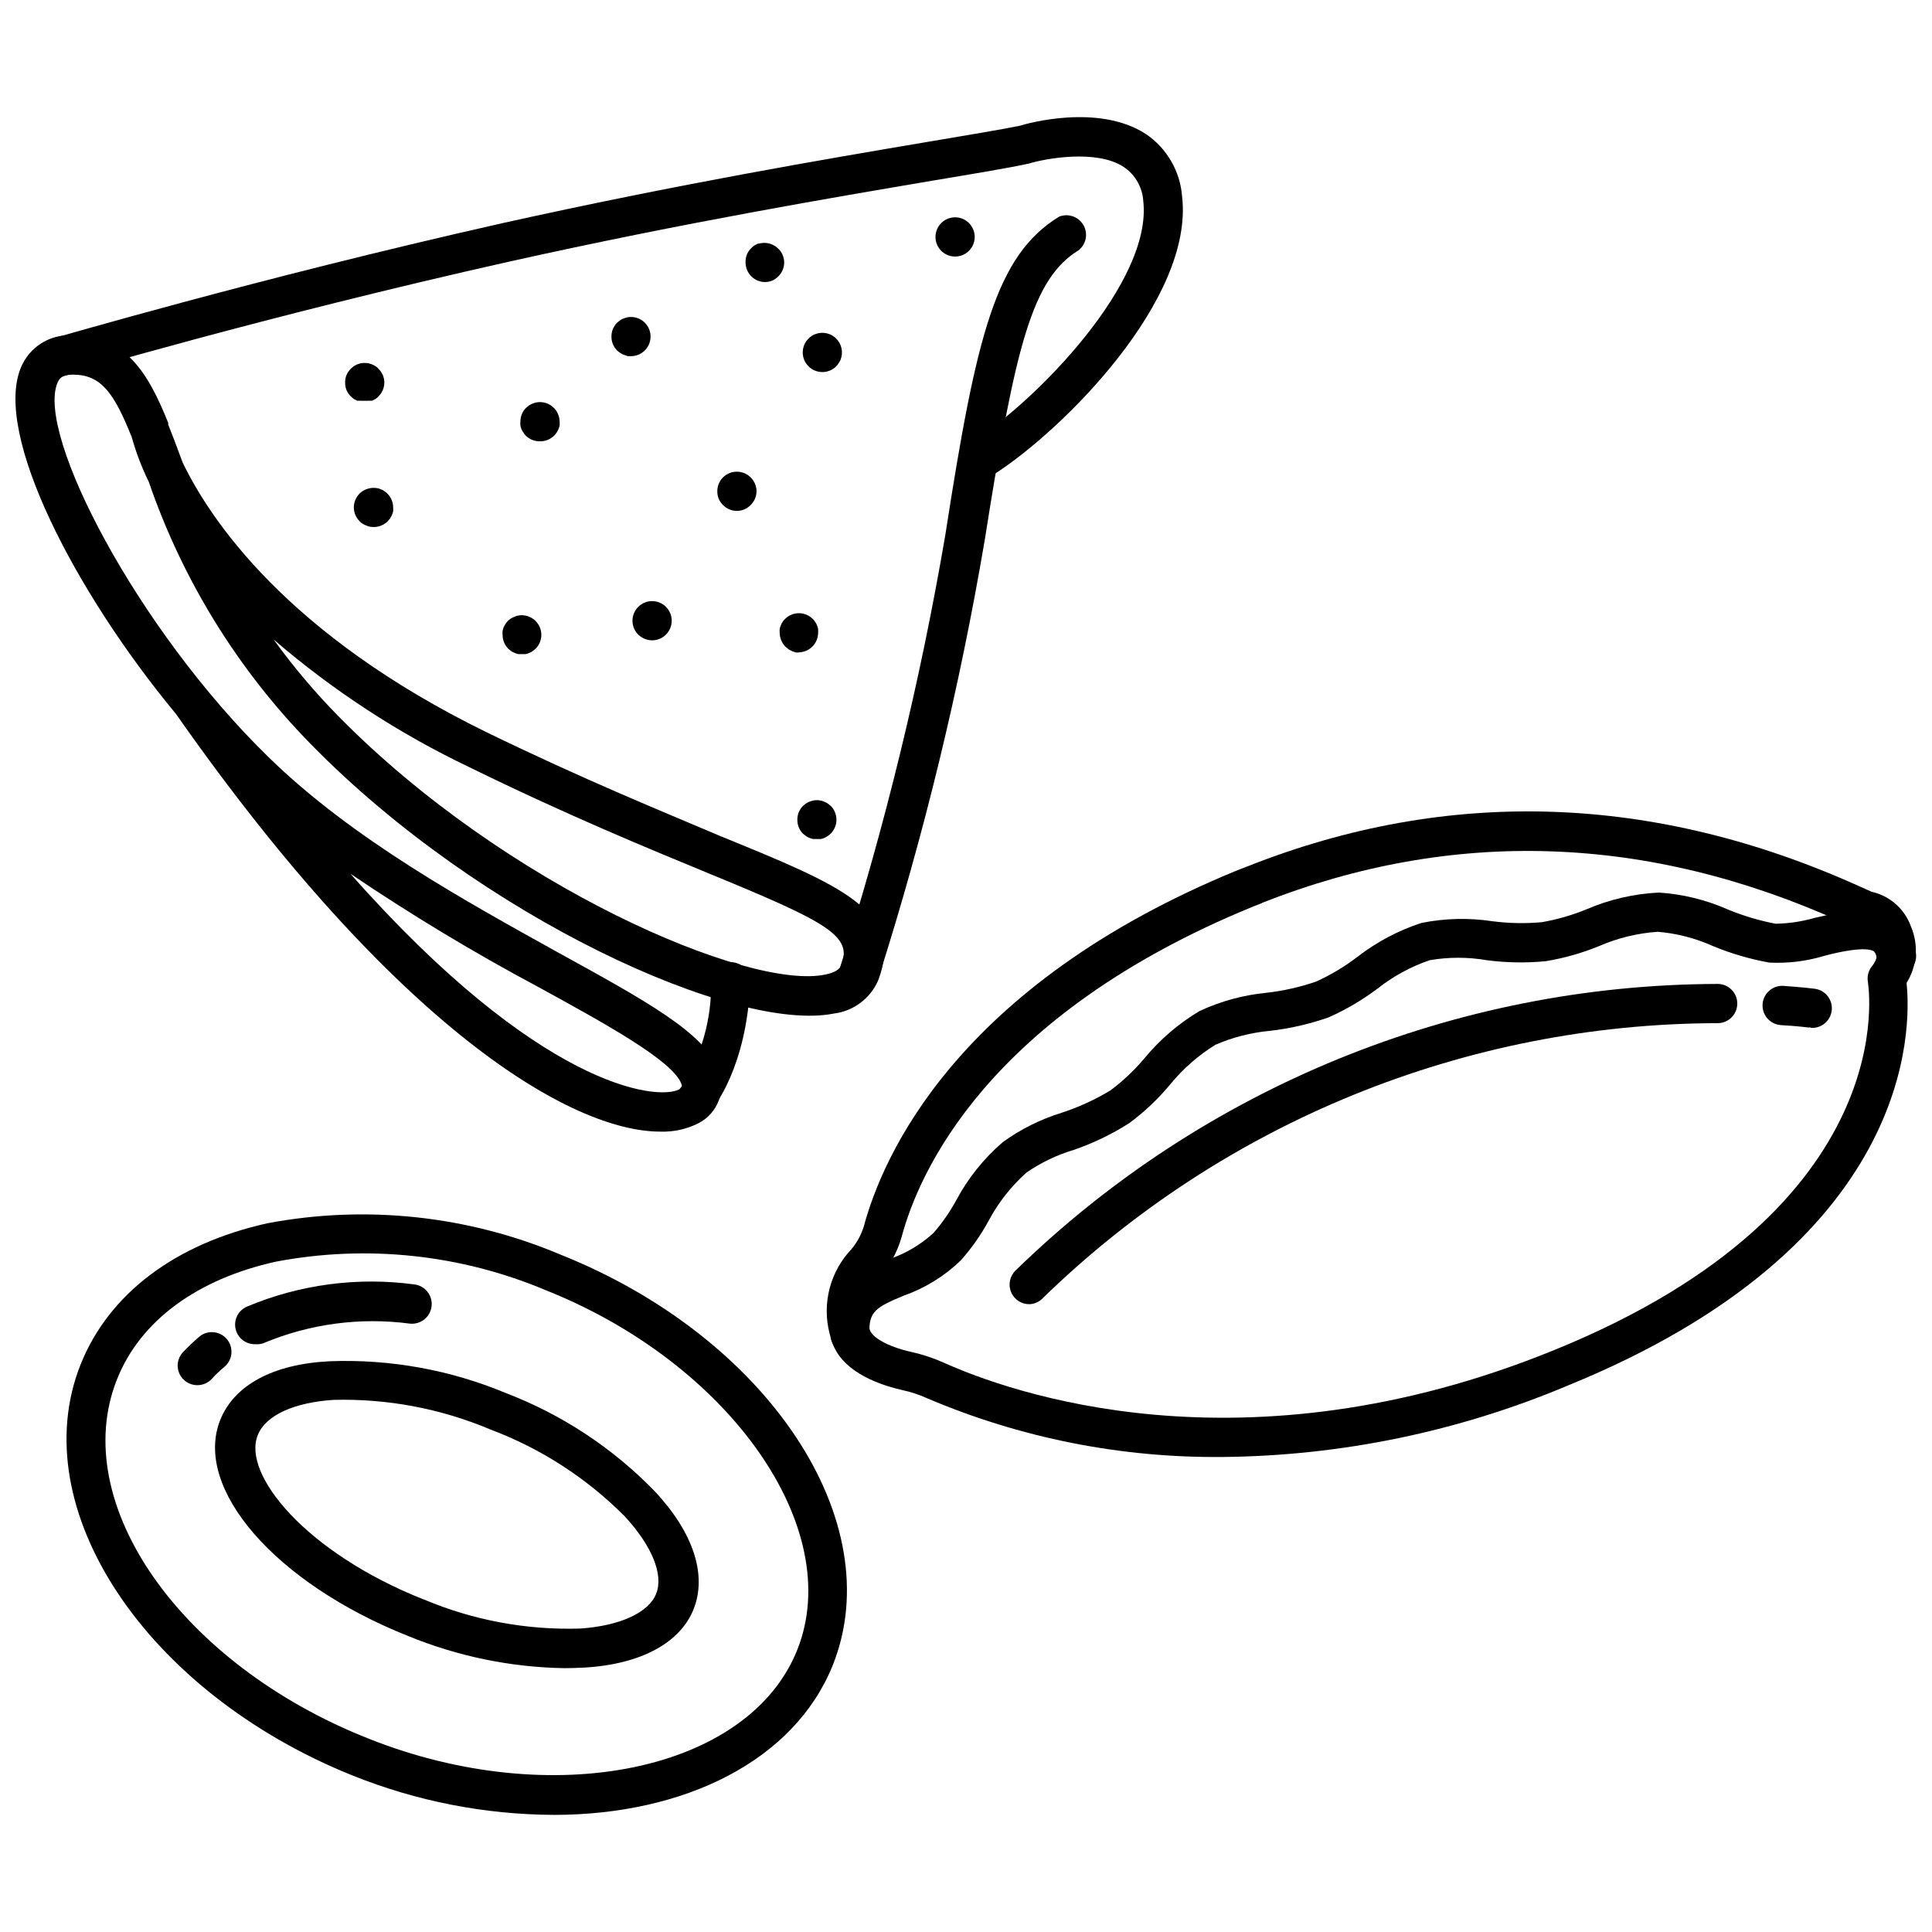
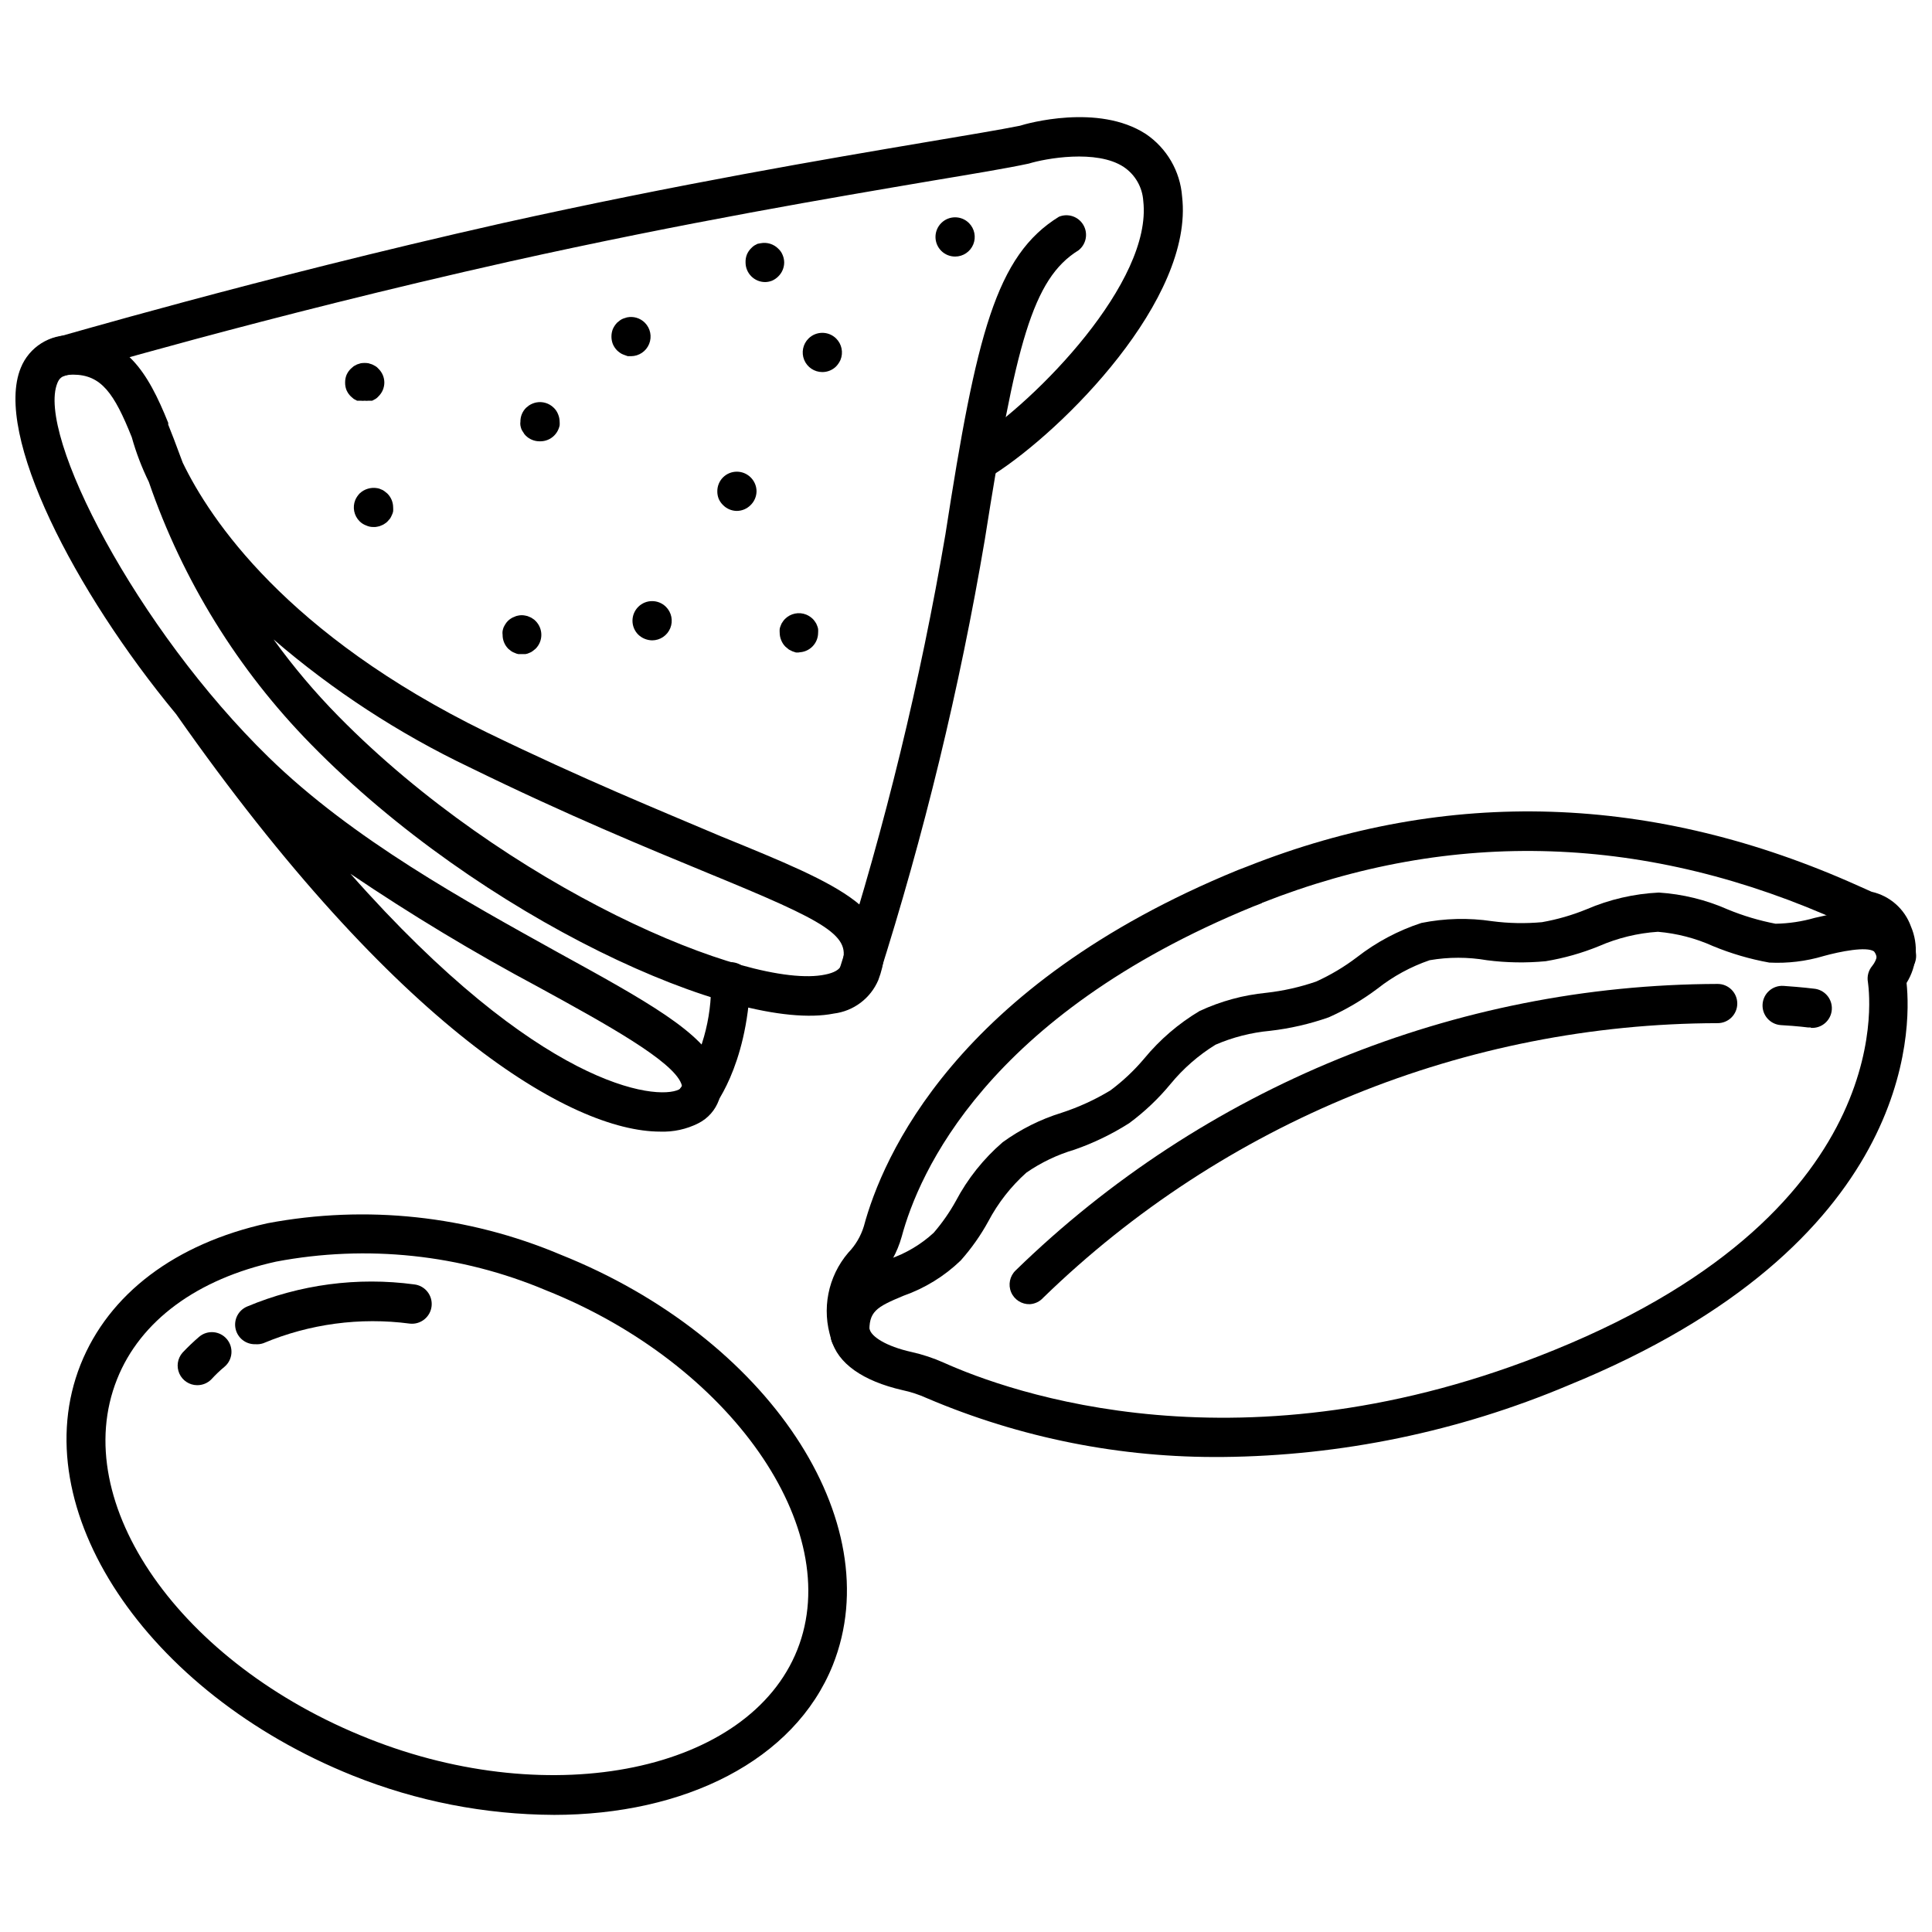
<svg xmlns="http://www.w3.org/2000/svg" width="800px" height="800px" version="1.1" viewBox="144 144 512 512">
  <defs>
    <clipPath id="c">
      <path d="m148.09 232h230.91v212h-230.91z" />
    </clipPath>
    <clipPath id="b">
      <path d="m363 359h288.9v172h-288.9z" />
    </clipPath>
    <clipPath id="a">
      <path d="m364 380h287.9v123h-287.9z" />
    </clipPath>
  </defs>
  <g clip-path="url(#c)">
    <path d="m318.98 443.89c-23.543 0-69.902-27.285-128.32-110.65-26.977-32.582-48.336-74.16-41.164-91.727 2.219-5.547 7.762-9.031 13.723-8.625 13.98 0 19.957 9.719 25.363 23.18l-0.004-0.004c0.02 0.156 0.02 0.312 0 0.469 1.039 2.547 2.027 5.195 3.066 8.004l0.781 2.078c7.277 15.07 27.543 45.477 80.348 71.355 25.984 12.629 46.098 20.789 62.367 27.699 32.375 13.203 48.488 19.855 41.625 38.047-1.012 2.387-2.633 4.465-4.707 6.023-2.07 1.562-4.516 2.547-7.09 2.863-25.984 5.195-93.547-25.363-138.55-71.355-19.324-19.691-34.008-43.449-42.98-69.539-1.863-3.805-3.379-7.769-4.519-11.848-4.676-11.695-8.109-16.578-15.59-16.578-2.961 0-3.637 1.09-4.106 2.184-5.668 13.613 21.047 65.168 55.969 99.211 22.348 21.828 52.441 38.25 76.555 51.66 23.336 12.836 38.77 21.309 42.461 30.871 2.438 5.445 0.145 11.84-5.199 14.5-3.106 1.555-6.555 2.305-10.027 2.18zm-82.117-68.34c50.047 56.648 81.074 60.184 87.105 57.168 0.832-0.469 0.934-0.676 0.57-1.559-2.34-6.027-19.594-15.59-37.836-25.57-17.121-9.141-33.758-19.168-49.84-30.039zm-20.371-62.105c5.211 7.215 10.961 14.027 17.203 20.371 44.281 45.059 108.83 72.762 129.04 68.445 2.34-0.469 3.742-1.301 4.211-2.441 3.016-7.848-3.535-11.383-35.547-24.531-15.59-6.445-36.898-15.176-62.988-27.961h-0.004c-18.734-8.941-36.191-20.336-51.918-33.883z" />
  </g>
  <path d="m328.59 440.51c-1.238 0-2.438-0.445-3.379-1.25-2.164-1.844-2.441-5.086-0.621-7.273 5.32-8.285 8.051-17.965 7.848-27.805 0-2.871 2.324-5.199 5.195-5.199 1.379 0 2.699 0.547 3.676 1.523 0.973 0.973 1.523 2.297 1.523 3.676-0.883 22.816-9.926 33.625-10.395 34.094v-0.004c-0.883 1.285-2.297 2.106-3.848 2.238z" />
  <path d="m371.57 406.88c-0.535 0.078-1.078 0.078-1.609 0-2.727-0.891-4.215-3.82-3.328-6.547 11.961-37.539 21.285-75.863 27.91-114.7 8.211-53.012 13.406-73.902 30.09-84.195 2.398-0.988 5.156-0.059 6.469 2.184 1.309 2.238 0.766 5.098-1.273 6.703-12.211 7.535-16.68 24.895-24.84 76.66-6.672 39.383-16.102 78.25-28.223 116.31-0.723 2.234-2.852 3.703-5.195 3.586z" />
  <path d="m404.57 270.56c-1.766 0-3.41-0.902-4.363-2.391-1.547-2.41-0.848-5.617 1.559-7.172 17.098-10.914 47.656-42.41 45.215-63.715-0.227-3.66-2.148-7.008-5.195-9.043-7.172-4.731-20.789-2.234-25.152-0.883-6.082 1.301-14.656 2.703-25.52 4.523-25.984 4.418-65.328 11.02-112 21.414-65.379 14.652-117.51 30.137-118.03 30.293-2.738 0.809-5.617-0.746-6.445-3.481-0.402-1.324-0.262-2.754 0.391-3.973 0.656-1.219 1.766-2.129 3.094-2.523 0.52 0 53.012-15.59 118.96-30.457 46.773-10.395 86.375-17.098 112.52-21.516 10.758-1.82 19.281-3.223 24.684-4.312 1.715-0.57 20.789-5.977 33.367 2.184 5.57 3.762 9.113 9.871 9.613 16.578 3.172 27.18-31.496 61.898-49.891 73.645-0.836 0.539-1.812 0.828-2.809 0.828z" />
  <path d="m287.01 260.95c-1.379 0.008-2.707-0.535-3.688-1.508-0.254-0.238-0.465-0.52-0.625-0.832-0.203-0.273-0.375-0.57-0.52-0.883-0.117-0.32-0.203-0.648-0.262-0.988-0.051-0.324-0.051-0.66 0-0.984-0.008-0.676 0.117-1.348 0.367-1.977 0.262-0.641 0.648-1.227 1.141-1.715l0.781-0.625c0.57-0.371 1.203-0.633 1.871-0.777 1.695-0.34 3.449 0.184 4.676 1.402 0.504 0.48 0.895 1.066 1.145 1.715 0.266 0.625 0.406 1.297 0.414 1.977 0.027 0.328 0.027 0.656 0 0.984-0.07 0.34-0.176 0.672-0.309 0.988-0.125 0.312-0.281 0.605-0.469 0.883-0.195 0.301-0.422 0.578-0.676 0.832-0.969 0.961-2.273 1.504-3.637 1.508z" />
  <path d="m311.39 238.39h-1.039l-1.145-0.418c-0.312-0.113-0.609-0.27-0.883-0.465-0.27-0.191-0.531-0.402-0.777-0.625-0.488-0.496-0.875-1.078-1.145-1.715-0.484-1.273-0.484-2.68 0-3.949 0.281-0.633 0.668-1.211 1.145-1.715l0.781-0.625h-0.004c0.273-0.195 0.57-0.352 0.883-0.469l0.988-0.312v0.004c1.695-0.34 3.449 0.184 4.68 1.402 1.492 1.48 1.945 3.711 1.148 5.656-0.797 1.945-2.688 3.223-4.789 3.231z" />
  <path d="m397.14 211.99c-1.383 0.008-2.711-0.535-3.691-1.508-0.984-0.977-1.535-2.305-1.535-3.688 0-1.387 0.551-2.715 1.535-3.691 2.027-2.016 5.301-2.016 7.328 0 1.492 1.48 1.945 3.715 1.152 5.66-0.797 1.945-2.688 3.219-4.789 3.227z" />
  <path d="m339.24 279.4c-1.367-0.02-2.676-0.578-3.637-1.559-0.484-0.473-0.875-1.039-1.145-1.664-0.246-0.629-0.371-1.297-0.363-1.973-0.008-1.383 0.535-2.711 1.508-3.691 2.027-2.016 5.301-2.016 7.328 0 0.992 0.973 1.555 2.301 1.559 3.691-0.02 1.371-0.578 2.676-1.559 3.637-0.973 0.992-2.301 1.555-3.691 1.559z" />
  <path d="m346.78 218.75c-2.871 0-5.199-2.328-5.199-5.199-0.027-0.727 0.094-1.453 0.363-2.129 0.27-0.625 0.66-1.191 1.145-1.664 0.234-0.254 0.496-0.48 0.781-0.676l0.883-0.469 0.832-0.156c1.703-0.324 3.457 0.223 4.676 1.457 0.5 0.461 0.895 1.027 1.145 1.664 0.266 0.625 0.406 1.293 0.414 1.973-0.004 1.391-0.566 2.719-1.559 3.691-0.473 0.484-1.039 0.875-1.664 1.145-0.578 0.227-1.195 0.352-1.816 0.363z" />
  <path d="m240.66 250.19c-0.348 0.051-0.695 0.051-1.043 0h-0.988l-0.883-0.469-0.781-0.676h0.004c-0.488-0.473-0.875-1.039-1.145-1.66-0.254-0.645-0.379-1.336-0.363-2.027-0.008-0.676 0.117-1.348 0.363-1.977 0.27-0.625 0.656-1.188 1.145-1.664l0.781-0.676 0.883-0.469 0.988-0.312-0.004 0.004c0.672-0.105 1.355-0.105 2.027 0l0.988 0.312 0.883 0.469v-0.004c0.293 0.184 0.559 0.414 0.781 0.676 0.484 0.477 0.875 1.039 1.145 1.664 0.266 0.625 0.406 1.297 0.414 1.977 0 0.695-0.145 1.383-0.414 2.027-0.27 0.621-0.66 1.188-1.145 1.66-0.223 0.266-0.488 0.492-0.781 0.676l-0.883 0.469h-0.988c-0.324 0.051-0.66 0.051-0.984 0z" />
  <path d="m316.84 313.7c-1.375-0.02-2.691-0.555-3.688-1.508-0.984-0.973-1.539-2.301-1.539-3.688 0-1.387 0.555-2.715 1.539-3.691 2.023-2.016 5.301-2.016 7.328 0 1.492 1.48 1.945 3.715 1.148 5.66-0.797 1.945-2.688 3.219-4.789 3.227z" />
  <path d="m242.99 283.66c-0.68 0.02-1.355-0.125-1.973-0.414-0.645-0.238-1.227-0.609-1.715-1.094-1.492-1.48-1.945-3.719-1.145-5.664 0.281-0.633 0.668-1.211 1.145-1.715 1.25-1.18 2.984-1.699 4.676-1.402 0.344 0.047 0.68 0.152 0.988 0.312 0.32 0.102 0.617 0.262 0.883 0.465l0.781 0.625c0.992 0.973 1.551 2.301 1.559 3.691 0.023 0.344 0.023 0.691 0 1.039-0.059 0.324-0.164 0.641-0.312 0.934-0.137 0.324-0.293 0.637-0.469 0.938l-0.676 0.781v-0.004c-0.223 0.25-0.488 0.461-0.777 0.625-0.266 0.207-0.566 0.363-0.887 0.469-0.309 0.156-0.641 0.262-0.984 0.312-0.355 0.094-0.727 0.129-1.094 0.102z" />
  <path d="m282.39 317.34h-1.039c-0.324-0.059-0.641-0.164-0.934-0.312-0.332-0.113-0.648-0.273-0.938-0.469l-0.781-0.625h0.004c-0.973-0.98-1.516-2.309-1.508-3.688-0.051-0.344-0.051-0.695 0-1.039 0.062-0.32 0.148-0.633 0.258-0.938 0.152-0.32 0.328-0.633 0.52-0.934 0.359-0.566 0.84-1.047 1.406-1.406 0.289-0.195 0.602-0.352 0.934-0.465 0.293-0.152 0.609-0.258 0.938-0.312 0.664-0.156 1.359-0.156 2.023 0 0.348 0.047 0.68 0.152 0.988 0.312 0.32 0.102 0.617 0.262 0.883 0.465 0.293 0.168 0.555 0.379 0.781 0.625 0.984 0.977 1.535 2.305 1.535 3.691 0 1.383-0.551 2.715-1.535 3.688l-0.781 0.625c-0.266 0.207-0.562 0.363-0.883 0.469-0.309 0.156-0.641 0.262-0.988 0.312z" />
  <path d="m361.9 242.6c-2.098-0.008-3.984-1.281-4.781-3.219-0.801-1.945-0.348-4.184 1.145-5.668 2.027-2.012 5.301-2.012 7.328 0 1.492 1.484 1.945 3.723 1.145 5.668-0.285 0.629-0.672 1.211-1.145 1.715-0.98 0.973-2.309 1.516-3.691 1.504z" />
-   <path d="m360.5 366.35h-1.039c-0.664-0.145-1.301-0.41-1.871-0.781l-0.781-0.625v0.004c-0.973-0.98-1.512-2.309-1.504-3.691-0.008-0.676 0.113-1.348 0.363-1.977 0.27-0.637 0.656-1.219 1.141-1.715 0.25-0.223 0.508-0.43 0.781-0.621 0.57-0.371 1.207-0.637 1.871-0.781 0.668-0.156 1.359-0.156 2.027 0 0.344 0.047 0.676 0.152 0.988 0.312 0.617 0.254 1.184 0.625 1.66 1.09 0.516 0.473 0.906 1.062 1.145 1.715 1.078 2.641-0.176 5.656-2.805 6.758-0.312 0.16-0.645 0.266-0.988 0.312z" />
  <path d="m355.98 316.92h-1.039l-0.934-0.312-0.934-0.469-0.941-0.777c-0.469-0.48-0.84-1.043-1.09-1.664-0.273-0.641-0.414-1.328-0.418-2.027-0.023-0.328-0.023-0.656 0-0.984 0.059-0.344 0.164-0.676 0.312-0.988 0.105-0.32 0.262-0.617 0.469-0.883 0.18-0.285 0.387-0.543 0.621-0.781 1.484-1.492 3.723-1.945 5.668-1.145 0.637 0.27 1.219 0.66 1.715 1.145 0.234 0.238 0.445 0.496 0.621 0.781 0.207 0.266 0.367 0.562 0.469 0.883 0.152 0.312 0.254 0.645 0.312 0.988 0.023 0.328 0.023 0.656 0 0.984 0 1.379-0.547 2.703-1.523 3.676-0.973 0.977-2.297 1.523-3.676 1.523z" />
  <path d="m290.7 624.96c-18.219-0.086-36.258-3.613-53.168-10.395-54.934-22.035-87.312-70.836-72.188-108.93 7.484-18.762 25.102-32.066 49.582-37.469 26.117-4.922 53.109-2.027 77.594 8.312 54.984 21.934 87.363 70.68 72.188 108.78-10.188 25.363-39.344 39.707-74.008 39.707zm-49.062-20.219c48.801 19.438 100.88 8.629 113.66-23.543 12.789-32.168-17.824-75.824-66.625-95.262-22.57-9.52-47.449-12.16-71.512-7.59-20.789 4.574-35.965 15.59-42.148 31.184-13.047 32.742 16.734 75.465 66.625 95.211z" />
  <path d="m196.22 511.09c-2.031-0.023-3.863-1.227-4.688-3.078-0.828-1.855-0.5-4.023 0.844-5.547 1.395-1.48 2.867-2.887 4.414-4.211 2.199-1.852 5.477-1.57 7.328 0.625 1.852 2.195 1.574 5.477-0.621 7.328-1.219 1.008-2.363 2.106-3.43 3.273-1.004 1.051-2.398 1.633-3.848 1.609z" />
  <path d="m211.66 500.23c-2.5 0.07-4.695-1.645-5.231-4.086-0.535-2.441 0.746-4.918 3.047-5.894 13.973-5.859 29.258-7.887 44.277-5.871 2.871 0.316 4.941 2.898 4.625 5.769-0.312 2.867-2.898 4.938-5.766 4.625-13.176-1.742-26.574 0.051-38.824 5.195-0.684 0.234-1.41 0.324-2.129 0.262z" />
-   <path d="m293.61 586.08c-14.273-0.227-28.379-3.137-41.578-8.574-35.082-13.98-56.855-39.031-49.684-57.168 3.691-9.25 13.98-14.863 29.051-15.59v-0.004c15.969-0.602 31.871 2.269 46.621 8.418 14.883 5.688 28.344 14.559 39.445 25.988 10.395 11.07 13.875 22.242 10.395 31.184-3.481 8.938-13.875 14.707-28.949 15.59-2.027 0.105-3.742 0.156-5.301 0.156zm-37.367-18.242c13.137 5.555 27.32 8.195 41.578 7.742 10.395-0.727 18.035-4.156 20.062-9.199 2.027-5.043-1.09-12.68-8.262-20.477h-0.004c-10.086-10.168-22.246-18.039-35.652-23.074-13.141-5.547-27.316-8.223-41.578-7.848-10.395 0.676-17.98 4.055-20.062 9.305-4.262 10.395 12.734 31.184 43.863 43.551z" />
  <g clip-path="url(#b)">
    <path d="m468.03 530.11c-26.938 0.281-53.641-5.027-78.422-15.594-2.082-0.941-4.262-1.656-6.496-2.129-10.395-2.391-17.152-7.066-18.812-13.461h-0.004c-2.621-7.922-0.906-16.637 4.523-22.973 1.898-1.965 3.305-4.352 4.106-6.961 4.887-18.191 24.27-63.77 99.16-94.434l2.441-0.934c53.219-21.102 107.79-19.281 162.1 5.195l3.379 1.508c4.801 1.074 8.723 4.523 10.395 9.145 2.102 4.894 1.676 10.504-1.141 15.02 1.301 12.371 1.82 69.383-89.805 106.7l-0.004 0.004c-28.949 12.191-60.004 18.617-91.418 18.918zm10.395-146.77-2.285 0.883c-70.734 28.945-88.715 70.836-93.184 87.52-1.168 4.152-3.285 7.977-6.188 11.172-3.078 3.75-3.949 8.852-2.285 13.41 0.469 1.82 4.106 4.418 11.121 5.977 2.91 0.652 5.75 1.59 8.473 2.805 17.098 7.691 79.258 30.352 161.79-3.324 93.547-37.992 83.152-96.875 83.152-97.5h0.004c-0.289-1.535 0.133-3.121 1.141-4.312 1.43-1.75 1.789-4.144 0.938-6.238-0.383-1.262-1.266-2.312-2.441-2.91-2.211-0.434-4.336-1.223-6.289-2.336-51.609-23.438-103.42-25.152-153.99-5.195z" />
  </g>
  <g clip-path="url(#a)">
    <path d="m369.29 502.88c-2.773 0.004-5.059-2.168-5.199-4.938-0.727-13.512 8.211-17.254 15.59-20.27h0.004c4.352-1.48 8.352-3.852 11.742-6.961 2.242-2.598 4.211-5.418 5.875-8.422 3.129-5.926 7.344-11.215 12.422-15.59 4.734-3.434 10-6.07 15.59-7.797 4.527-1.473 8.867-3.461 12.941-5.926 3.316-2.465 6.332-5.309 8.992-8.469 4.125-5.004 9.082-9.258 14.652-12.578 5.594-2.602 11.586-4.234 17.723-4.832 4.481-0.504 8.887-1.5 13.148-2.965 3.836-1.734 7.461-3.894 10.812-6.441 5.129-4 10.914-7.078 17.098-9.098 6.18-1.246 12.527-1.402 18.762-0.465 4.379 0.574 8.805 0.66 13.199 0.258 4.062-0.715 8.035-1.867 11.852-3.43 6.059-2.606 12.535-4.102 19.125-4.418 6.297 0.406 12.469 1.922 18.242 4.469 4.09 1.688 8.336 2.957 12.68 3.793 3.519-0.059 7.016-0.582 10.395-1.559 7.797-1.766 15.902-3.637 21.621 0.363 2.957 2.121 4.856 5.422 5.195 9.043 0.375 2.871-1.648 5.5-4.519 5.875-2.871 0.371-5.5-1.652-5.875-4.523-0.035-0.684-0.289-1.34-0.727-1.871-2.027-1.352-8.887 0-13.41 1.246l0.004 0.004c-4.652 1.383-9.5 1.961-14.348 1.715-5.113-0.918-10.113-2.383-14.914-4.367-4.617-2.082-9.555-3.367-14.605-3.793-5.375 0.355-10.648 1.641-15.59 3.793-4.547 1.859-9.289 3.203-14.137 4.004-5.191 0.496-10.418 0.41-15.59-0.262-5.023-0.867-10.156-0.867-15.176 0-5 1.715-9.676 4.262-13.824 7.535-4 3.008-8.324 5.551-12.891 7.59-5.043 1.777-10.273 2.981-15.59 3.586-4.981 0.461-9.859 1.703-14.449 3.688-4.512 2.789-8.531 6.301-11.902 10.395-3.215 3.902-6.898 7.391-10.965 10.395-4.547 2.891-9.41 5.246-14.5 7.016-4.539 1.34-8.836 3.394-12.734 6.082-4.098 3.664-7.512 8.027-10.082 12.891-2.039 3.731-4.5 7.215-7.328 10.395-4.324 4.172-9.504 7.359-15.176 9.352-7.223 3.016-9.305 4.156-8.992 10.082h0.004c0.004 2.754-2.137 5.035-4.887 5.199z" />
  </g>
  <path d="m416.94 489.62c-2.152 0.082-4.133-1.176-4.977-3.16-0.84-1.984-0.371-4.281 1.184-5.777 49.797-48.52 116.53-75.75 186.05-75.93 2.871 0 5.199 2.328 5.199 5.195 0 2.871-2.328 5.199-5.199 5.199-66.762 0.133-130.86 26.227-178.73 72.758-0.91 1.016-2.18 1.629-3.535 1.715z" />
  <path d="m623.89 416.29h-0.727s-2.652-0.363-7.223-0.625h-0.004c-2.867-0.199-5.031-2.691-4.832-5.562 0.203-2.867 2.691-5.031 5.562-4.832 5.195 0.363 7.953 0.727 7.953 0.727h-0.004c2.871 0.203 5.035 2.691 4.836 5.562-0.203 2.871-2.691 5.035-5.562 4.832z" />
</svg>